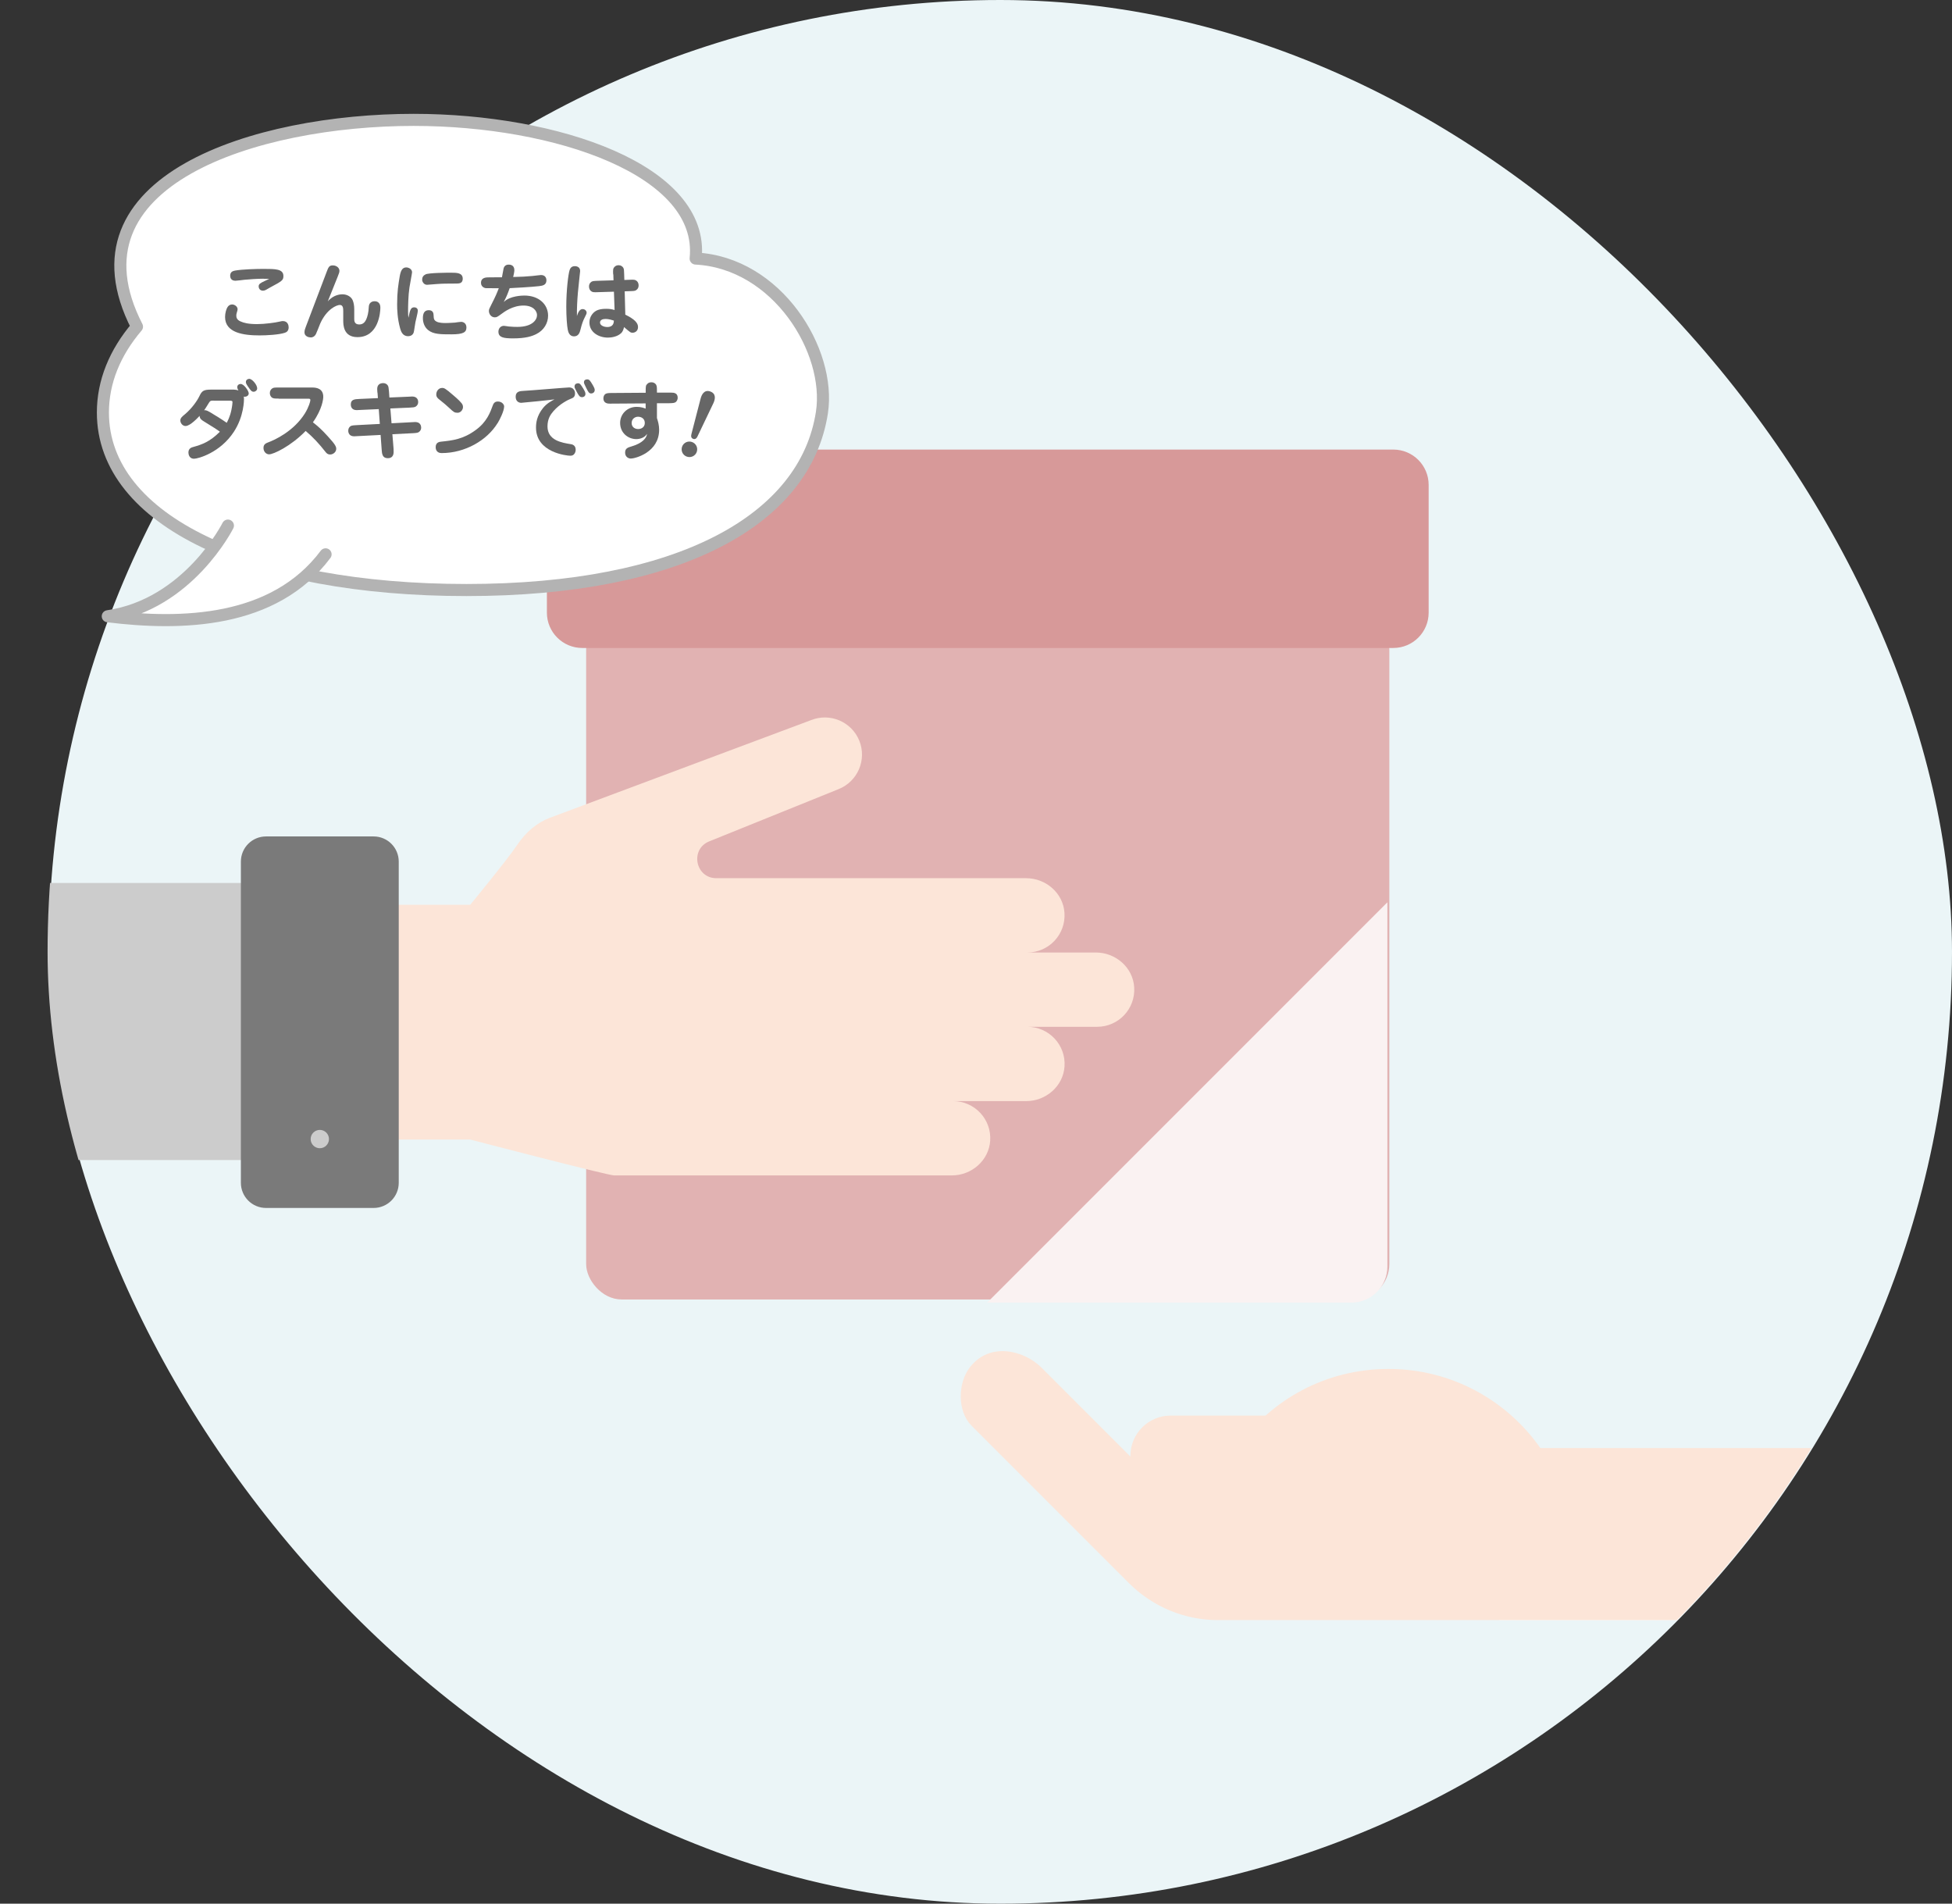
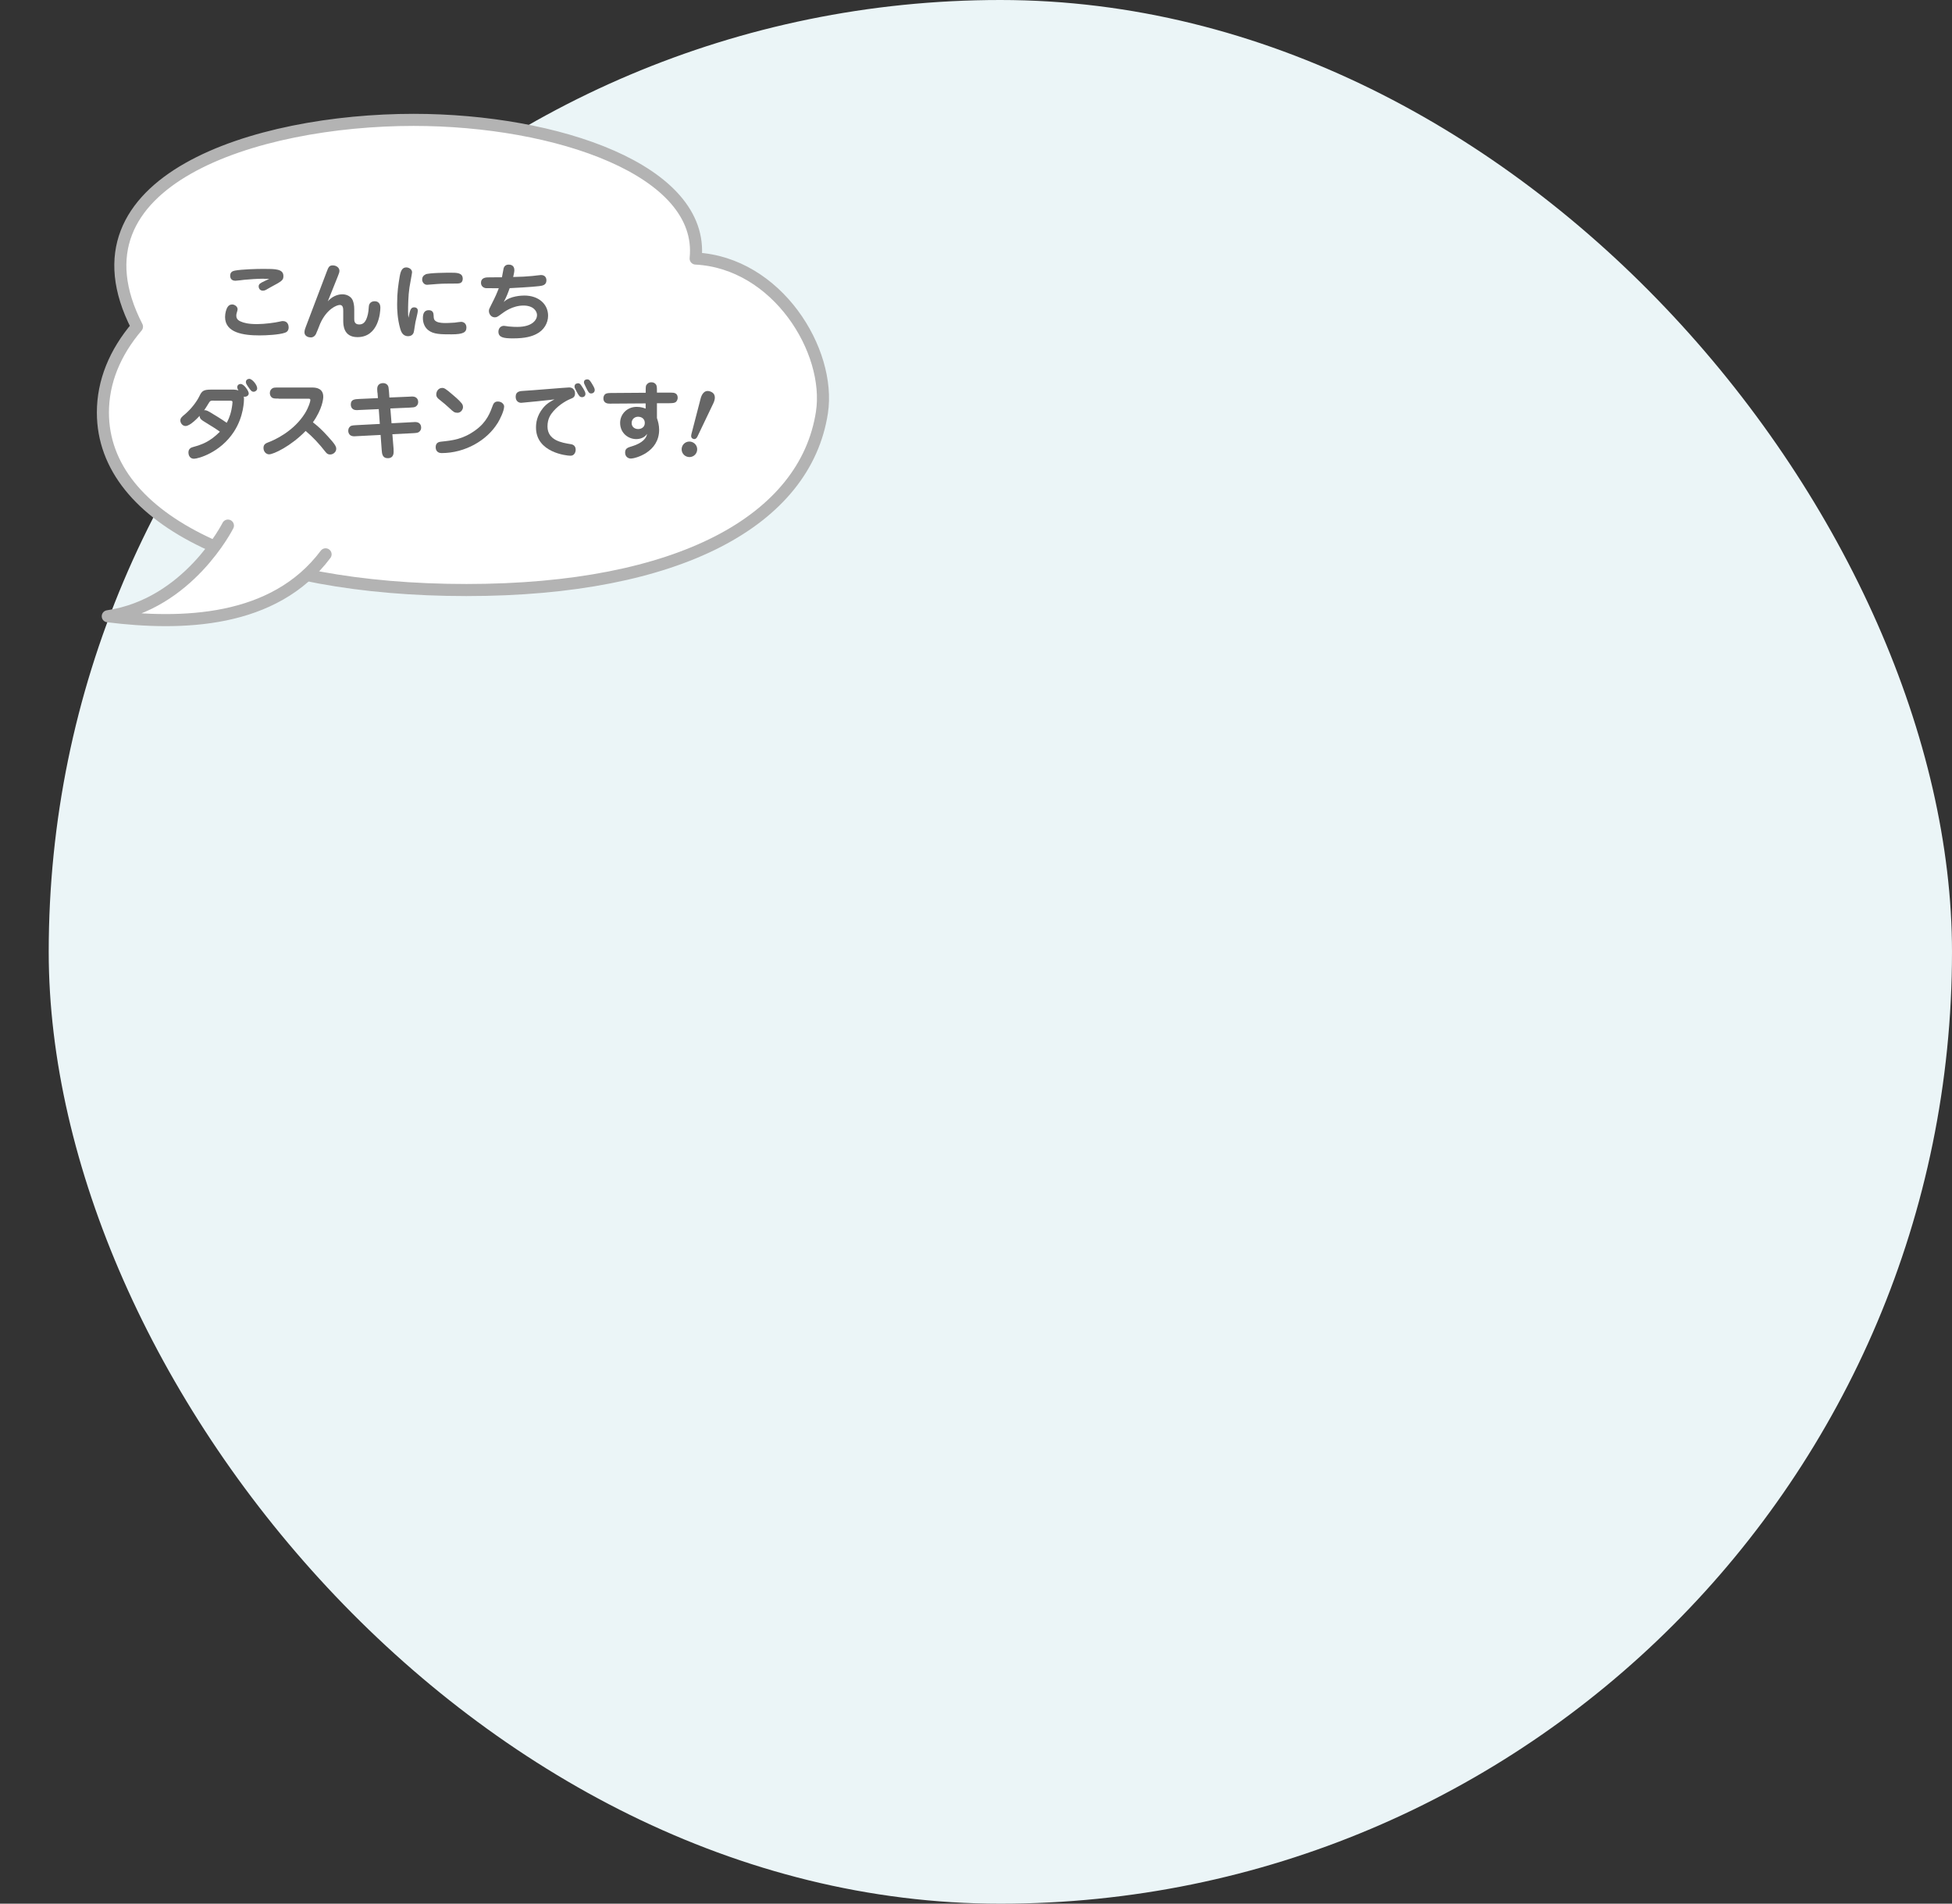
<svg xmlns="http://www.w3.org/2000/svg" viewBox="0 0 328.19 320">
  <rect x="0" y="0" width="328.19" height="320" fill="#333333" stroke="none" />
  <defs>
    <style>.f{fill:#d79999;}.g,.h{fill:#fff;}.i{isolation:isolate;}.j{fill:#faf2f2;}.k{clip-path:url(#e);}.l{clip-path:url(#d);}.m{fill:none;}.n{fill:#ccc;}.o{fill:#ebf5f7;}.p{fill:#e1b2b2;}.q{fill:#7a7a7a;}.h{stroke:#b3b3b3;stroke-linecap:round;stroke-linejoin:round;stroke-width:2.03px;}.r{mix-blend-mode:multiply;}.s{fill:#666;}.t{fill:#fce5d8;}</style>
    <clipPath id="d">
-       <rect class="m" x="8" y="0" width="320" height="320" rx="160" ry="160" />
-     </clipPath>
+       </clipPath>
    <clipPath id="e">
      <rect class="m" x="95.92" y="101.75" width="137.34" height="117.21" rx="6.05" ry="6.05" />
    </clipPath>
  </defs>
  <g class="i">
    <g id="a" />
    <g id="b">
      <g id="c">
        <g>
          <rect class="o" x="8.19" y="0" width="320" height="320" rx="160" ry="160" />
          <g>
            <g class="l">
              <g>
                <rect class="g" x="252.07" y="244.73" width="62.39" height="27.61" />
                <g>
                  <rect class="n" y="148.42" width="45.28" height="46.58" />
                  <g>
                    <path class="t" d="M314.46,243.41h-55.48c-5.63-8.04-14.96-13.3-25.52-13.3s-19.72,5.16-25.36,13.07c-2.92,4.1-13.03,6.67-13.03,6.67l-19.95-19.95c-2.88-2.88-8.62-4.41-12.01-.12-2.11,2.66-2.18,7.46,.23,9.86l26.49,26.49c3.97,3.97,9.35,6.2,14.97,6.2h109.66" />
-                     <path class="t" d="M224.36,251.51h-27.53c-3.74,0-6.78-3.04-6.78-6.78h0c0-3.74,3.04-6.78,6.78-6.78h15.97" />
                  </g>
                  <g>
                    <g>
-                       <rect class="p" x="98.55" y="103.18" width="135.04" height="115.25" rx="5.94" ry="5.94" />
                      <path class="f" d="M205.75,108.92H97.89c-3.28,0-5.94-2.66-5.94-5.94v-21.47c0-3.28,2.66-5.94,5.94-5.94H234.26c3.28,0,5.94,2.66,5.94,5.94v21.47c0,3.28-2.66,5.94-5.94,5.94h-28.51Z" />
                    </g>
-                     <path class="t" d="M64.7,152.09v39.46h14.35s23.14,6.03,24.2,6.03h56.78c3.33,0,6.23-2.51,6.45-5.83,.24-3.64-2.65-6.66-6.23-6.66h12.28c3.33,0,6.23-2.51,6.45-5.83,.24-3.64-2.65-6.66-6.23-6.66h11.71c3.59,0,6.47-3.02,6.23-6.66-.21-3.32-3.12-5.83-6.45-5.83h-11.5c3.59,0,6.47-3.02,6.23-6.66-.21-3.32-3.12-5.83-6.45-5.83h-52.08c-3.53,0-4.47-4.87-1.2-6.19l21.77-8.79c3.2-1.29,4.75-4.92,3.47-8.12-1.29-3.2-4.92-4.75-8.12-3.47,0,0-41.87,15.66-43.94,16.43-2.06,.77-3.99,2.33-5.55,4.67-1.56,2.34-7.81,9.94-7.81,9.94h-5.16" />
                    <path class="q" d="M44.73,203.05c-2.34,0-4.23-1.89-4.23-4.23v-53.99c0-2.34,1.89-4.23,4.23-4.23h18.08c2.34,0,4.23,1.89,4.23,4.23v53.99c0,2.34-1.89,4.23-4.23,4.23h-9.04" />
                    <circle class="n" cx="53.77" cy="191.47" r="1.54" />
                  </g>
                  <g class="r">
                    <g class="k">
                      <polygon class="j" points="239.99 144.94 239.99 226.72 158.21 226.72 239.99 144.94" />
                    </g>
                  </g>
                </g>
              </g>
            </g>
            <g>
              <path class="h" d="M116.96,43.46c1.53-14.84-23.4-23.31-47.42-23.31-26.49,0-59.13,10.18-46.51,34.76-3.71,4.36-5.73,9.26-5.73,14.43,0,18.31,25.33,29.84,61.13,29.84s56.98-11.75,59.76-29.84c1.58-10.35-7.5-25.17-21.23-25.88Z" />
              <g>
                <path class="s" d="M39.94,52.03c0,.07-.01,.13-.14,.58-.04,.11-.07,.27-.07,.42,0,.3,.06,.72,.71,1,.54,.24,1.29,.45,2.79,.45,1.27,0,3.07-.25,3.73-.41,.42-.1,.5-.1,.59-.1,.85,0,.98,.74,.98,1.05,0,.59-.33,.82-.65,.92-.98,.33-3.07,.44-4.24,.44-2.76,0-5.8-.45-5.8-3.1,0-.65,.21-1.41,.47-1.73,.25-.34,.54-.37,.76-.37,.25,0,.88,.25,.88,.83Zm4.34-5.18c-1.05,0-2.47,.11-3.2,.18-.24,.03-1.27,.16-1.49,.16-.71,0-.89-.45-.89-.85,0-.64,.45-.79,.83-.86,1.2-.21,3.52-.28,4.78-.28,1.98,0,3.34,0,3.34,1.2,0,.72-.24,.85-2.21,1.91-.11,.06-.62,.35-.72,.41-.08,.04-.27,.14-.52,.14-.5,0-.71-.4-.71-.72,0-.41,.3-.57,.99-.89,.47-.23,.57-.27,.79-.35-.28-.03-.52-.04-1-.04Z" />
                <path class="s" d="M59.56,53.63c0,.24,0,.91,.83,.91,.65,0,1.15-.35,1.46-1.71,.1-.44,.11-.65,.16-1.3,.04-.59,.45-.89,.96-.89,.98,0,.98,.88,.98,1.09,0,.72-.27,4.94-3.85,4.94-2.39,0-2.39-2.11-2.39-2.8v-1.48c0-.51,0-1.13-.58-1.13-.51,0-2.22,.69-3.31,3.17-.11,.28-.58,1.49-.71,1.74-.13,.25-.41,.55-.86,.55-.34,0-1.06-.17-1.06-.86,0-.34,.13-.68,.24-.96l3.48-9.17c.3-.79,.42-1.12,1.03-1.12,.69,0,1.13,.45,1.13,.91,0,.24-.08,.44-.28,.95l-1.68,4.19c1.02-1.19,2.26-1.19,2.46-1.19,.82,0,1.51,.44,1.74,1.03,.16,.4,.25,.89,.25,1.5v1.66Z" />
                <path class="s" d="M69.64,51.66c.23,0,.61,.11,.61,.58,0,.31-.35,1.61-.4,1.9-.06,.25-.21,1.44-.28,1.68-.11,.44-.47,.69-.96,.69-.95,0-1.2-.85-1.33-1.29-.47-1.67-.51-3.21-.51-4.06,0-2.14,.2-3.29,.44-4.74,.16-.89,.42-1.47,1.09-1.47,.41,0,.98,.28,.98,.82,0,.17-.38,2.15-.44,2.56-.21,1.41-.23,3.2-.23,4.06,0,.59,.03,.75,.07,1.02,.25-1.34,.4-1.75,.96-1.75Zm1.9-5.54c.58-.27,3.72-.28,4.26-.28,.99,0,2,0,2,1.02,0,.1,0,.62-.51,.75-.23,.06-.5,.06-1.6,.06-.27,0-1.37,0-2.21,.07-.21,.01-1.57,.13-1.68,.13-.55,0-.82-.54-.82-.83,0-.24,.03-.67,.57-.91Zm1.36,6.86c.03,.58,.03,.83,.5,1.08,.45,.24,1.26,.24,1.5,.24,.11,0,.79-.01,1.56-.07,.17-.03,.92-.13,1.07-.13,.42,0,.89,.28,.89,.95,0,.81-.54,1.15-2.52,1.15-1.78,0-3.04,0-3.92-.72-.62-.5-.88-1.27-.88-2,0-.79,.24-1.34,.98-1.34s.81,.54,.82,.85Z" />
-                 <path class="s" d="M84.74,50.73c1.02-1,3.04-1.05,3.42-1.05,2.46,0,3.99,1.5,3.99,3.38,0,1.23-.68,2.46-2.01,3.11-.72,.35-1.73,.71-3.88,.71-1.56,0-2.46-.14-2.46-1.13,0-.58,.41-.98,.92-.98,.13,0,.69,.1,.81,.11,.58,.06,1.13,.07,1.44,.07,2.57,0,3.32-1.22,3.32-1.98,0-.68-.62-1.61-2.28-1.61-1.82,0-3.24,1.06-3.73,1.43-.64,.47-.76,.55-1.1,.55-.59,0-.98-.55-.98-1.06,0-.27,.04-.35,.42-1.1,.68-1.32,.93-1.92,1.24-2.73-.34,0-1.95,0-2.14-.01-.41-.03-.85-.33-.85-.89,0-.93,.88-.93,1.43-.93,.5,0,1.68,0,2.09-.01,.04-.23,.25-1.33,.28-1.49,.04-.13,.18-.64,.85-.64,.17,0,.96,.01,.96,.93,0,.3-.13,.83-.2,1.15,1.34-.03,2.25-.07,3.23-.17,.23-.01,1.24-.16,1.44-.16,.72,0,.92,.5,.92,.89,0,.82-.68,.91-1.26,.98-.96,.13-4.63,.33-4.92,.34-.35,.98-.51,1.4-.98,2.29Z" />
-                 <path class="s" d="M97.98,51.96c.4,0,.65,.33,.65,.59,0,.17-.04,.25-.38,.93-.17,.35-.4,.86-.65,1.91-.11,.44-.3,1.15-1.09,1.15s-.98-.76-1.05-1.12c-.13-.58-.25-2.23-.25-3.85,0-2.81,.33-5.43,.55-6.14,.08-.24,.24-.69,.89-.69,.1,0,.89,0,.89,.82,0,.1-.34,3.08-.38,3.66-.11,1.29-.18,2.59-.16,3.89,.21-.62,.45-1.16,.98-1.16Zm5.11-5.84c-.03-.76-.04-.98,.23-1.26,.14-.14,.35-.28,.68-.28,.4,0,.64,.2,.78,.41,.14,.21,.14,.47,.16,1.09l.03,.98,.85-.03c.78-.03,.96-.04,1.25,.21,.17,.16,.3,.4,.3,.74s-.14,.61-.4,.78c-.2,.16-.47,.16-1.08,.18l-.86,.03,.1,3.92c1.53,.75,2.14,1.37,2.14,2.08s-.54,.96-.92,.96c-.31,0-.37-.03-1.43-.95-.07,.28-.16,.72-.52,1.05-.65,.58-1.61,.72-2.19,.72-1.53,0-3.11-.88-3.11-2.55,0-1.06,.72-1.87,1.47-2.11,.48-.16,.99-.18,1.36-.18,.61,0,.89,.06,1.4,.2l-.11-3.08-2.64,.08c-.78,.03-.98,.03-1.25-.21-.17-.16-.3-.4-.3-.74,0-.27,.08-.57,.38-.78,.2-.14,.47-.16,1.09-.18l2.65-.08-.03-.99Zm-1.33,7.5c-.82,0-.88,.47-.88,.59,0,.5,.65,.76,1.23,.76,1.06,0,1.09-.79,1.1-1.08-.37-.11-.85-.28-1.46-.28Z" />
+                 <path class="s" d="M84.74,50.73c1.02-1,3.04-1.05,3.42-1.05,2.46,0,3.99,1.5,3.99,3.38,0,1.23-.68,2.46-2.01,3.11-.72,.35-1.73,.71-3.88,.71-1.56,0-2.46-.14-2.46-1.13,0-.58,.41-.98,.92-.98,.13,0,.69,.1,.81,.11,.58,.06,1.13,.07,1.44,.07,2.57,0,3.32-1.22,3.32-1.98,0-.68-.62-1.61-2.28-1.61-1.82,0-3.24,1.06-3.73,1.43-.64,.47-.76,.55-1.1,.55-.59,0-.98-.55-.98-1.06,0-.27,.04-.35,.42-1.1,.68-1.32,.93-1.92,1.24-2.73-.34,0-1.95,0-2.14-.01-.41-.03-.85-.33-.85-.89,0-.93,.88-.93,1.43-.93,.5,0,1.68,0,2.09-.01,.04-.23,.25-1.33,.28-1.49,.04-.13,.18-.64,.85-.64,.17,0,.96,.01,.96,.93,0,.3-.13,.83-.2,1.15,1.34-.03,2.25-.07,3.23-.17,.23-.01,1.24-.16,1.44-.16,.72,0,.92,.5,.92,.89,0,.82-.68,.91-1.26,.98-.96,.13-4.63,.33-4.92,.34-.35,.98-.51,1.4-.98,2.29" />
                <path class="s" d="M39.3,65.49c.23,0,.57,.06,.79,.13-.1-.14-.2-.34-.2-.54,0-.37,.31-.54,.57-.54,.57,0,1.36,1.19,1.36,1.58s-.38,.57-.64,.57c-.1,0-.14-.01-.2-.03,.01,.08,.04,.2,.04,.42,0,.18,0,2.91-1.7,5.5-2.31,3.54-6.04,4.53-6.69,4.53-.89,0-.95-.86-.95-1.05,0-.71,.55-.85,.79-.92,1.51-.42,2.81-.88,4.5-2.57-.55-.41-1-.69-2.7-1.74-.34-.21-.71-.44-.71-.93-.21,.23-1.57,1.71-2.36,1.71-.54,0-.88-.52-.88-.93s.28-.64,.79-1.06c1.15-.98,2.02-2.21,2.42-3.04,.42-.88,.68-1.09,2.02-1.09h3.73Zm-3.35,1.85c-.47,0-.59,0-.78,.3-.47,.78-.71,1.13-.85,1.33,.18-.03,.35-.06,.96,.3,.96,.57,1.92,1.16,2.84,1.8,.14-.27,.55-1,.79-2.18,.14-.67,.18-1.2,.18-1.29,0-.13-.03-.25-.41-.25h-2.74Zm6.69-1.49c-.3,0-.47-.16-1-.95-.14-.21-.3-.44-.3-.68,0-.4,.35-.54,.57-.54,.48,0,1.33,1,1.33,1.6,0,.34-.31,.57-.59,.57Z" />
                <path class="s" d="M46.88,67c-.72,0-.99,0-1.24-.24-.18-.18-.27-.44-.27-.69,0-.38,.17-.62,.42-.79,.2-.14,.47-.14,1.09-.14h5.63c.75,0,1.84,.2,1.84,1.56,0,.34-.14,2.02-1.74,4.29,.81,.64,1.4,1.13,2.53,2.38,1.23,1.34,1.39,1.71,1.39,2.08,0,.54-.52,.95-1.03,.95-.38,0-.57-.17-.81-.48-.98-1.26-2.07-2.45-3.3-3.48-2.52,2.59-5.42,3.93-6.14,3.93-.51,0-.95-.45-.95-1.08s.44-.79,.79-.93c1.02-.37,4.3-1.84,6.2-4.91,.65-1.08,.89-1.98,.89-2.18,0-.25-.11-.25-.45-.25h-4.85Z" />
                <path class="s" d="M63.45,65.99c-.03-.45-.03-.5-.03-.61,0-.74,.5-.98,1-.98,.11,0,.47,0,.75,.35,.16,.2,.17,.45,.23,1.08l.07,.99,3.27-.14c.44-.03,.48-.03,.55-.03,.89,0,1.02,.64,1.02,.92,0,.34-.14,.57-.38,.75-.2,.16-.57,.17-1.08,.2l-3.22,.14,.2,2.49,3.41-.18c.44-.01,.48-.03,.57-.03,.86,0,1,.64,1,.93s-.1,.54-.38,.75c-.18,.14-.51,.17-1.08,.2l-3.38,.17,.2,2.45c.01,.17,.01,.4,.01,.52,0,.65-.3,1.06-.98,1.06-.92,0-.98-.75-1.03-1.43l-.18-2.48-3.89,.2c-.42,.03-.48,.03-.55,.03-.86,0-1-.62-1-.95,0-.37,.18-.61,.38-.75,.2-.14,.74-.17,1.08-.18l3.85-.2-.18-2.49-3.13,.14c-.44,.03-.48,.03-.57,.03-.78,0-1-.5-1-.96,0-.85,.65-.88,1.46-.92l3.1-.14-.07-.93Z" />
                <path class="s" d="M83.66,71.12c-1.77,2.89-5.45,5.04-9.41,5.04-.67,0-1-.41-1-1,0-.83,.67-.89,.91-.92,1.88-.2,3.69-.38,5.84-1.97,1.84-1.34,2.42-2.93,2.87-4.17,.17-.47,.5-.61,.81-.61,.76,0,1.08,.55,1.08,.82,0,.78-.74,2.24-1.09,2.81Zm-6.78-1.74c-.44,0-.61-.11-1.3-.76-.68-.62-.81-.74-1.68-1.43-.27-.21-.55-.44-.55-.88,0-.58,.41-1.1,.98-1.1,.34,0,.51,.04,1.87,1.22,.06,.04,.98,.82,1.4,1.34,.24,.3,.24,.5,.24,.71,0,.25-.27,.91-.95,.91Z" />
                <path class="s" d="M87.63,67.71c-.41,0-.93-.25-.93-1.03,0-.91,.76-.95,1.37-.98,1.2-.06,7.19-.57,7.57-.57,.2,0,.54,0,.79,.31,.17,.18,.25,.44,.25,.69,0,.64-.4,.78-.74,.91-.37,.14-1.8,.82-2.89,2.07-.51,.59-1,1.32-1,2.57,0,2.35,2.43,2.74,3.86,2.97,.23,.03,.88,.14,.88,.95,0,.27-.1,.59-.31,.79-.17,.16-.34,.21-.62,.21-.58,0-5.74-.54-5.74-4.72,0-.76,.11-1.97,1.19-3.31,.68-.82,1.47-1.2,1.92-1.44-.48,.08-5.38,.58-5.6,.58Zm10.38-2.49c.35,.59,.42,.76,.42,1,0,.33-.25,.54-.57,.54-.4,0-.54-.25-.92-.95-.34-.65-.34-.67-.34-.83,0-.54,.5-.55,.61-.55,.31,0,.48,.28,.79,.79Zm1.56-.65c.41,.68,.42,.85,.42,.99,0,.4-.33,.58-.59,.58-.38,0-.51-.27-.88-1.02-.28-.58-.34-.68-.34-.88s.11-.47,.59-.47c.33,0,.54,.37,.79,.79Z" />
                <path class="s" d="M108.56,65.77c0-.78,0-.99,.27-1.24,.2-.21,.44-.27,.68-.27,.23,0,.5,.06,.69,.27,.25,.25,.25,.52,.25,1.24v.23h2.39c.47-.01,1.1,.07,1.1,.86,0,.27-.11,.5-.25,.65-.24,.25-.52,.25-1.24,.27h-2v2.49c.18,.55,.37,1.19,.37,1.97,0,3.82-4.07,4.84-4.74,4.84-.54,0-.98-.38-.98-.99,0-.74,.44-.86,1.2-1.09,1.78-.54,2.43-1.43,2.48-2.07-.41,.69-1.27,.88-1.8,.88-1.37,0-2.72-1.02-2.72-2.73,0-1.41,1.12-2.69,2.79-2.69,.74,0,1.25,.2,1.5,.3v-.88l-6,.04c-.28,0-1.1,0-1.1-.89,0-.24,.08-.5,.24-.65,.24-.24,.59-.25,1.25-.25l5.62-.04v-.24Zm-2.36,5.35c0,.65,.52,1,1.09,1,.48,0,1.12-.27,1.12-1.02,0-.71-.54-1.05-1.15-1.05-.44,0-1.06,.31-1.06,1.06Z" />
                <path class="s" d="M117.14,75.98c-.25,.68-1,1.02-1.68,.77-.68-.25-1.02-.99-.78-1.67,.25-.69,1-1.02,1.67-.78,.68,.25,1.04,.98,.79,1.67Zm.15-2.65c-.18,.37-.41,.56-.75,.44-.32-.12-.4-.4-.29-.81l1.54-5.94c.17-.67,.61-1.58,1.64-1.21,.98,.36,.85,1.26,.5,1.99l-2.65,5.54Z" />
              </g>
              <path class="h" d="M54.74,93.18c-8.67,11.58-24.22,11.94-36.62,10.41,13.57-2,20.2-15.24,20.2-15.24" />
            </g>
          </g>
        </g>
      </g>
    </g>
  </g>
</svg>